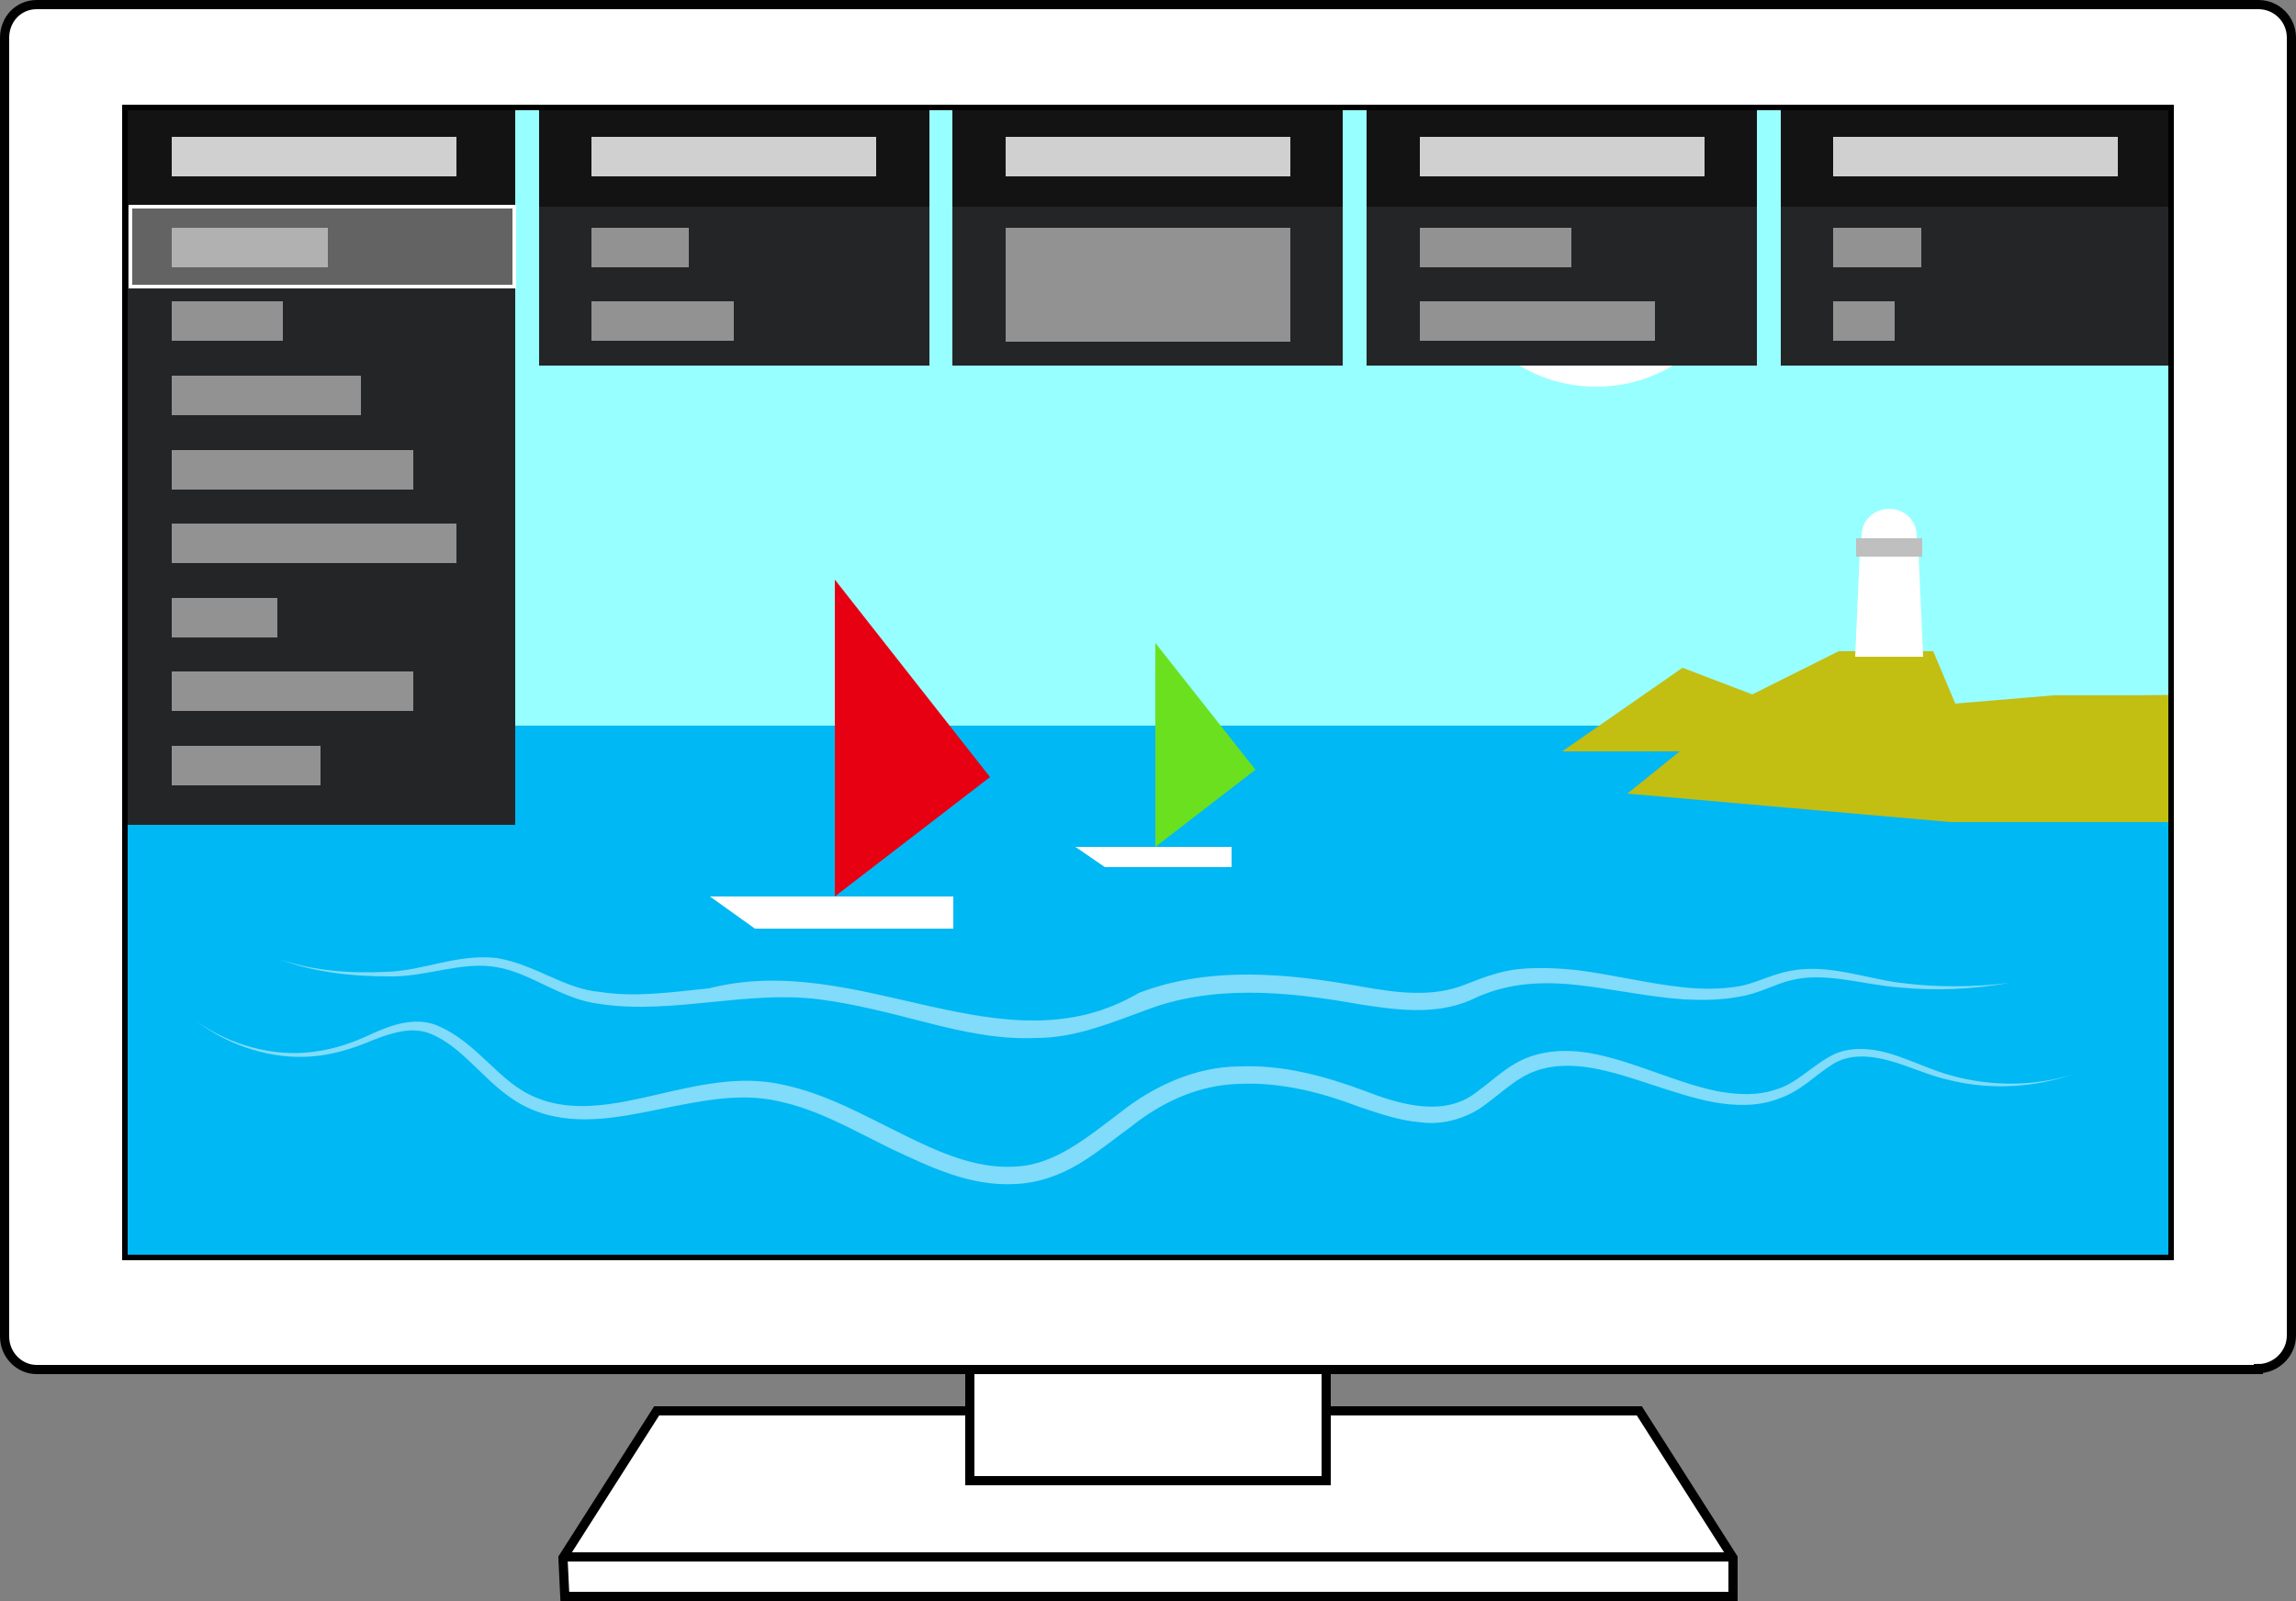
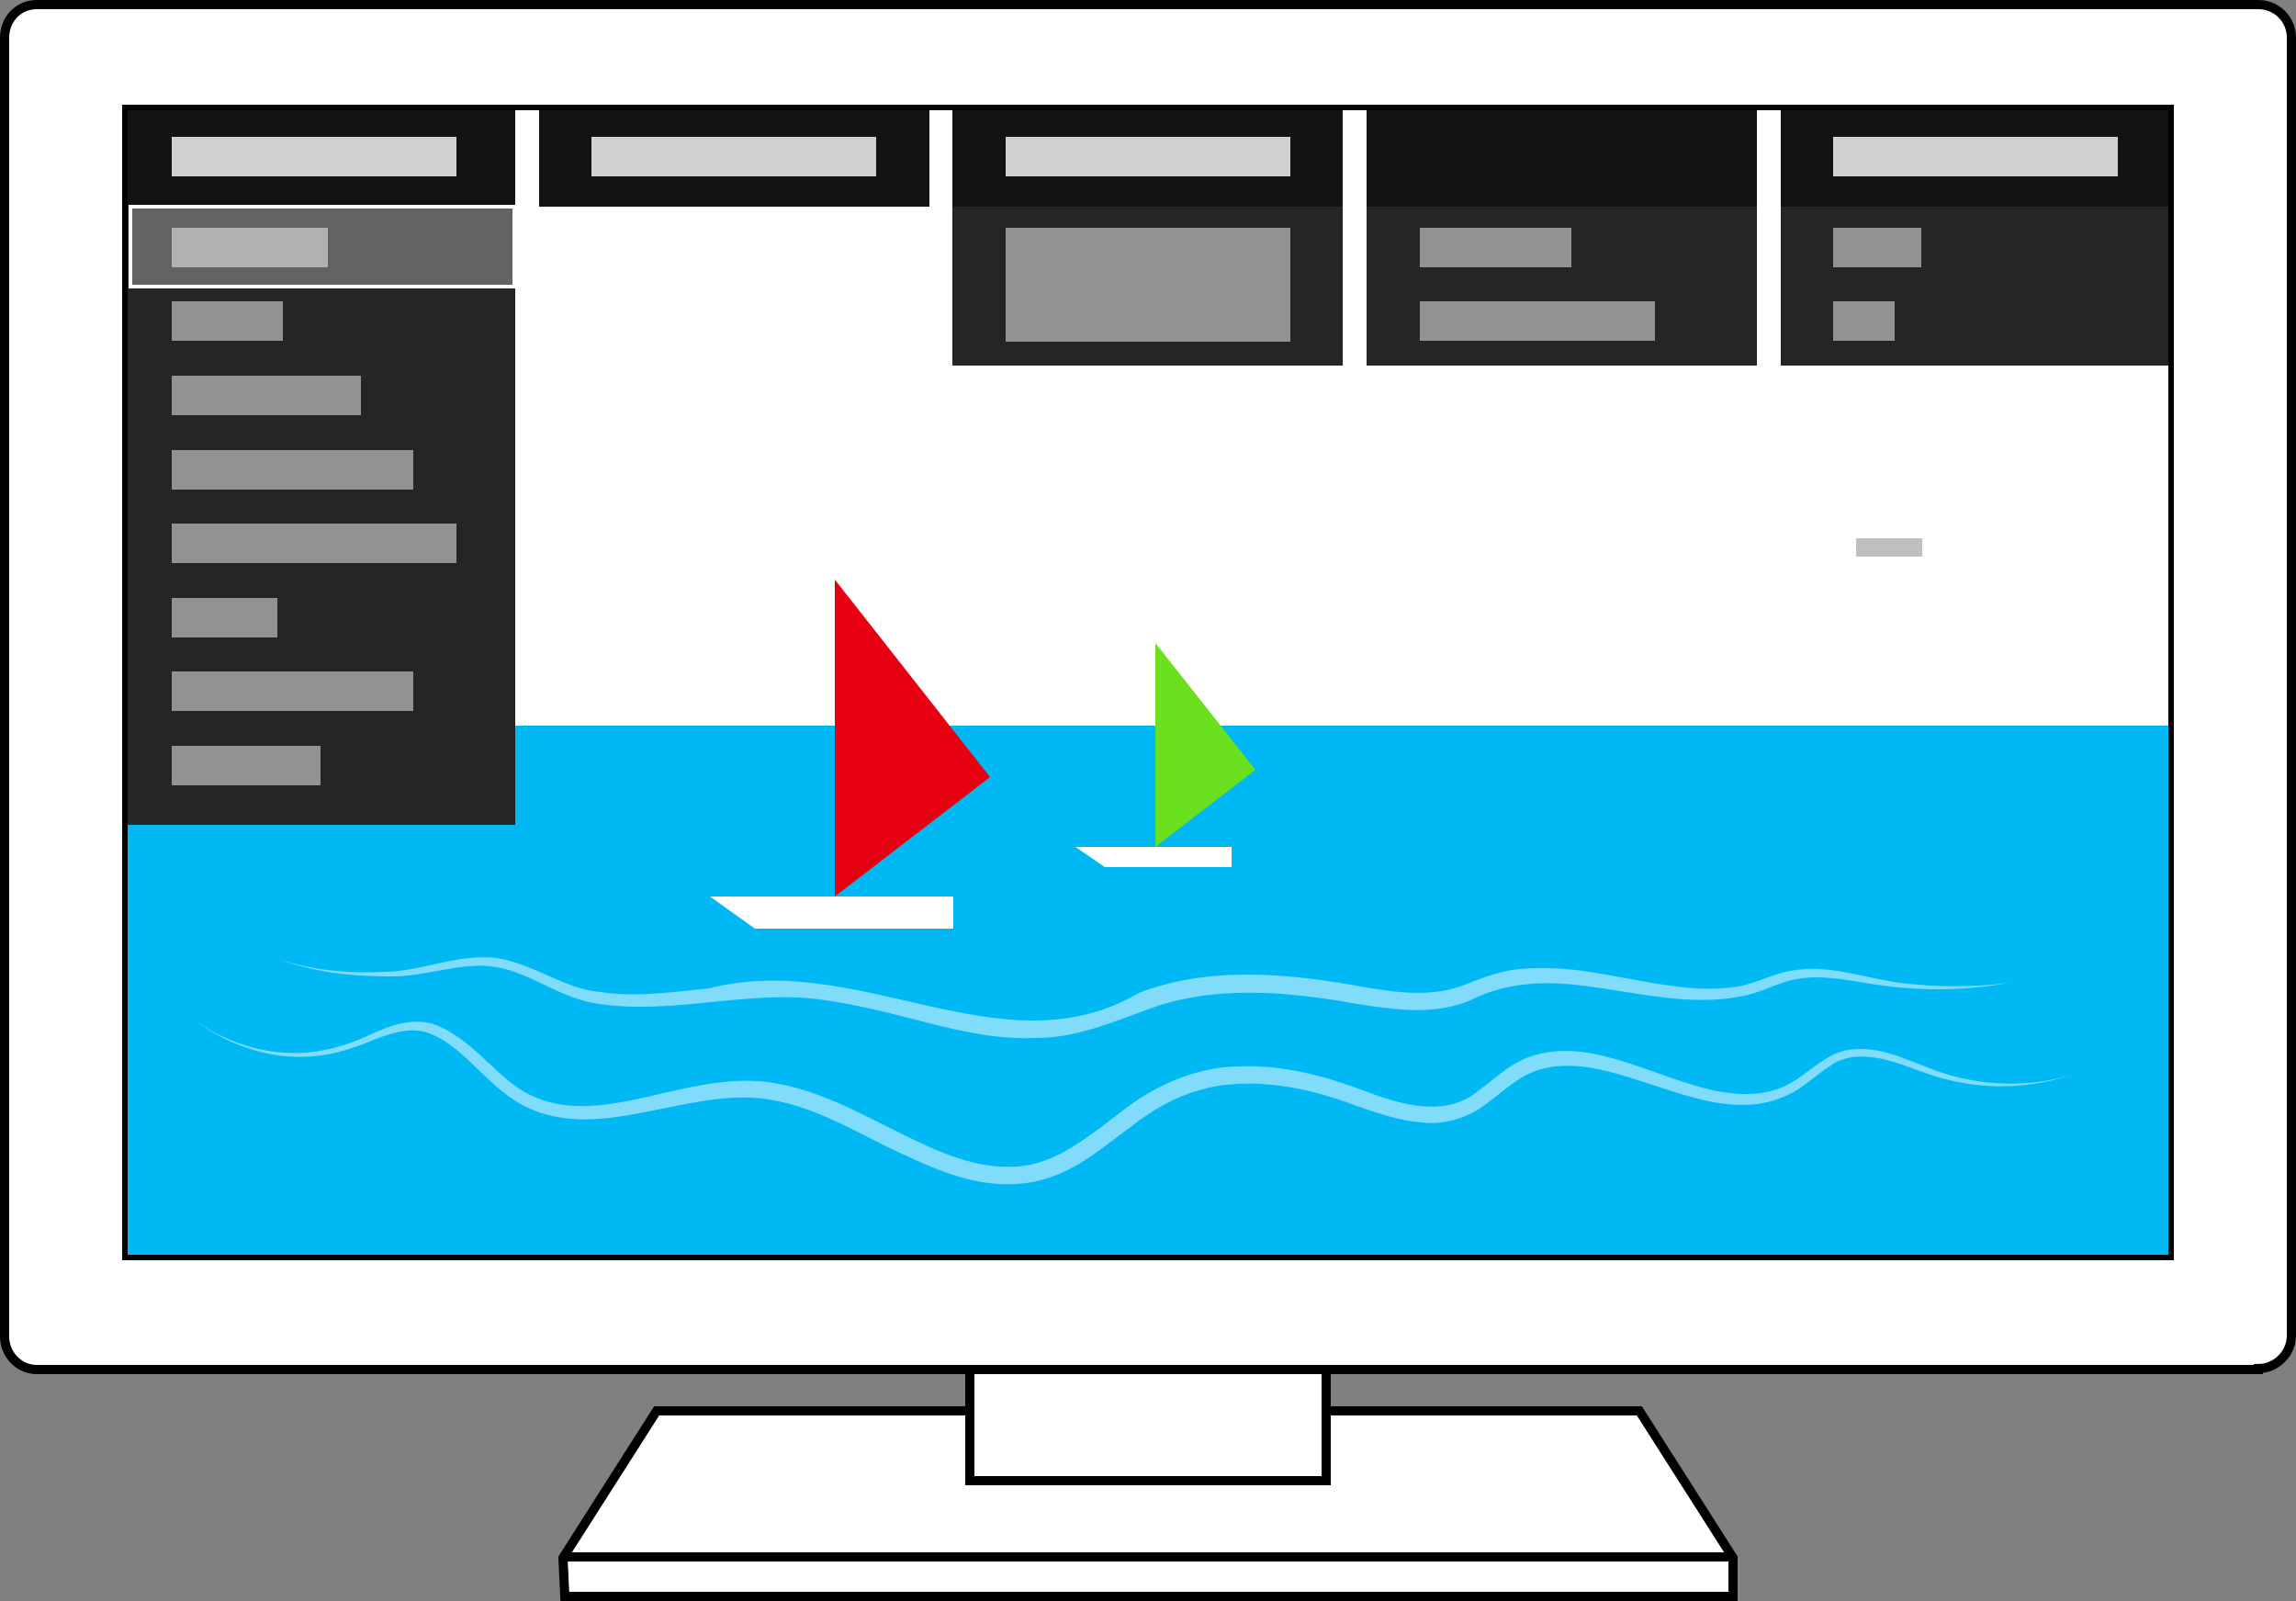
<svg xmlns="http://www.w3.org/2000/svg" xmlns:xlink="http://www.w3.org/1999/xlink" version="1.1" x="0px" y="0px" width="250px" height="174.3px" viewBox="0 0 250 174.3" style="enable-background:new 0 0 250 174.3;" xml:space="preserve">
  <rect x="0" y="0" width="250" height="174.3" fill="#808080" stroke="none" />
  <style type="text/css">

	.st0{fill:#131314;}
	.st1{fill:#E60012;}
	.st2{fill:#636363;stroke:#FFFFFF;stroke-width:0.4;stroke-miterlimit:10;}
	.st3{fill:none;stroke:#000000;}
	.st4{opacity:0.8;fill:#FFFFFF;}
	.st5{fill:none;stroke:#000000;stroke-width:0.6;stroke-miterlimit:10;}
	.st6{fill:#242527;}
	.st7{opacity:0.5;fill:#FFFFFF;}
	.st8{clip-path:url(#SVGID_2_);}
	.st9{clip-path:url(#SVGID_2_);fill:#BFBFBF;}
	.st10{fill:#FF9800;}
	.st11{fill:#FFFFFF;}
	.st12{clip-path:url(#SVGID_2_);fill:#C3BE12;}
	.st13{clip-path:url(#SVGID_2_);fill:#97FFFF;}
	.st14{fill:#6BE01F;}
	.st15{clip-path:url(#SVGID_2_);fill:#FFFFFF;}
	.st16{clip-path:url(#SVGID_2_);fill:#00B8F4;}
	.st17{opacity:0.5;clip-path:url(#SVGID_2_);fill:#FFFFFF;}

</style>
  <g id="レイヤー_1_1_">
    <path class="st11" d="M245.9,0.5H4c-2,0-3.5,1.6-3.5,3.6v141.4c0,2,1.6,3.6,3.5,3.6h101.5v4.6H71.5l-10.2,15.9l0.2,4.2h127.2v-4.2   l-10.2-15.9h-34.1h0V149h101.5c1.9,0,3.6-1.6,3.6-3.6V4.1C249.5,2.1,247.9,0.5,245.9,0.5z" />
    <g id="レイヤー_7">
      <g id="レイヤー_1">
		</g>
    </g>
    <polyline class="st3" points="144.4,153.6 178.5,153.6 188.7,169.6 188.7,173.8 61.5,173.8 61.3,169.6 71.5,153.6 105.6,153.6  " />
    <line class="st3" x1="61.5" y1="169.5" x2="188.5" y2="169.5" />
    <path class="st3" d="M245.9,149c1.9,0,3.6-1.6,3.6-3.6V4.1c0-2-1.6-3.6-3.6-3.6H4c-2,0-3.5,1.6-3.5,3.6v141.4c0,2,1.6,3.6,3.5,3.6   H245.9z" />
    <polyline class="st3" points="105.6,149 105.6,161.2 144.4,161.2 144.4,149  " />
  </g>
  <g id="レイヤー_4">
    <g>
      <defs>
        <rect id="SVGID_1_" x="13.6" y="11.7" width="222.8" height="125.2" />
      </defs>
      <clipPath id="SVGID_2_">
        <use xlink:href="#SVGID_1_" style="overflow:visible;" />
      </clipPath>
-       <rect x="8.7" y="8.6" class="st13" width="232" height="76.4" />
      <rect x="8.7" y="79" class="st16" width="232" height="64.8" />
-       <polygon class="st12" points="170.1,81.8 183.2,72.7 190.8,75.6 200.2,70.9 210.5,70.9 212.9,76.6 223.6,75.7 232.2,75.7     240.7,75.6 240.7,89.5 212.4,89.5 177.2,86.4 182.9,81.8   " />
      <g class="st8">
        <polygon class="st1" points="90.9,63.1 90.9,97.6 107.8,84.6    " />
        <polygon class="st11" points="77.3,97.6 103.8,97.6 103.8,101.1 82.2,101.1    " />
      </g>
      <g class="st8">
        <polygon class="st10" points="41.8,72.6 41.8,88 49.4,82.2    " />
        <polygon class="st11" points="35.8,88 47.6,88 47.6,89.6 38,89.6    " />
      </g>
      <g class="st8">
        <polygon class="st14" points="125.8,70 125.8,92.2 136.7,83.8    " />
        <polygon class="st11" points="117.1,92.2 134.1,92.2 134.1,94.4 120.3,94.4    " />
      </g>
      <path class="st17" d="M21.4,111.2c3.7,2.6,8.4,3.9,12.8,3.3c2.3-0.3,4.3-1,6.4-2c2-0.9,4.5-1.8,6.9-0.9c4.6,1.9,6.8,6.3,10.9,7.9    c4,1.7,8.7,0.7,13-0.3c4.4-1,9.1-2.2,13.9-1.1c4.7,1,8.7,3.3,12.8,5.3c4,2,8.2,3.9,12.5,3.6c4.3-0.2,7.8-3.2,11.4-5.9    c3.5-2.8,8.2-5,13-5c4.8-0.2,9.4,1.1,13.7,2.7c4.1,1.6,8.8,2.8,12.2,0c1.7-1.2,3.4-3,5.8-3.8c2.4-0.8,4.9-0.7,7.2-0.2    c4.6,1,8.7,3.1,13.1,4c2.2,0.4,4.4,0.5,6.4-0.2c2.1-0.6,3.6-2.3,5.7-3.5c2.1-1.3,4.8-1,7-0.3c2.2,0.7,4.2,1.7,6.4,2.3    c4.3,1.2,9.1,1.2,13.4-0.2c-4.3,1.5-9.1,1.8-13.6,0.7c-2.3-0.5-4.3-1.5-6.5-2.1c-2.1-0.6-4.5-0.8-6.3,0.4    c-1.8,1.1-3.4,2.9-5.8,3.7c-2.3,0.9-4.8,0.8-7.1,0.4c-4.6-0.9-8.8-2.9-13.1-3.7c-2.2-0.4-4.4-0.4-6.3,0.3c-2,0.7-3.5,2.2-5.4,3.6    c-1.9,1.5-4.6,2.3-7,2c-2.5-0.2-4.7-1-6.8-1.7c-4.2-1.6-8.6-2.7-13-2.5c-4.4,0.1-8.4,1.9-11.9,4.7c-1.8,1.3-3.6,2.8-5.6,4    c-2,1.2-4.4,2.1-6.9,2.2c-5,0.3-9.4-1.9-13.5-3.8c-4.1-2-8-4.3-12.3-5.2c-4.3-1-8.7,0-13.2,0.9c-4.4,0.9-9.4,1.9-13.9-0.1    c-4.5-2-6.7-6.4-10.7-8.1c-2-0.9-4.2-0.2-6.3,0.6c-2.1,0.9-4.3,1.6-6.6,1.8C29.7,115.4,25,113.9,21.4,111.2z" />
      <path class="st17" d="M30.3,104.4c3.8,1.3,7.8,1.6,11.8,1.4c4-0.1,7.7-2,12-1.5c4.2,0.7,7.4,3.4,11.3,3.7c3.8,0.6,7.8,0,11.8-0.4    c16.4-4.2,32,9.2,46.8,0.5c7.8-3,16.4-2.1,24.2-0.7c3.9,0.7,7.8,1.2,11.3-0.2c1.8-0.7,3.8-1.5,5.9-1.7c2.1-0.2,4.2-0.1,6.2,0.1    c4,0.5,7.9,1.5,11.8,1.9c2,0.2,3.9,0.2,5.8-0.1c1.9-0.3,3.6-1.3,5.7-1.7c4.2-0.8,8.1,0.8,12,1.3c3.9,0.5,8,0.5,11.9,0    c-3.9,0.7-8,0.9-12,0.5c-4-0.3-8-1.7-11.7-0.8c-1.8,0.4-3.6,1.5-5.7,1.8c-2,0.4-4.1,0.4-6.1,0.3c-4.1-0.3-8-1.2-11.9-1.6    c-4-0.4-7.7-0.1-11.3,1.7c-4,1.7-8.4,1-12.3,0.4c-7.8-1.4-15.9-2.1-23.1,0.7c-3.6,1.3-7.6,3-11.8,3c-4.2,0.2-8.2-0.7-12.1-1.7    c-3.9-1-7.7-2-11.6-2.5c-3.9-0.5-7.8-0.1-11.8,0.3c-4,0.4-8.1,0.8-12.1,0.2c-4.2-0.5-7.5-3.4-11.2-4c-3.8-0.7-7.7,1.1-11.8,1    C38.1,106.3,34,105.8,30.3,104.4z" />
      <ellipse class="st15" cx="173.8" cy="26.9" rx="15.8" ry="15.2" />
-       <path class="st15" d="M208.7,58.9h-6v-0.6c0-1.6,1.3-2.9,3-2.9l0,0c1.7,0,3,1.3,3,2.9V58.9z" />
      <polygon class="st15" points="209.4,71.5 202,71.5 202.5,60.2 208.9,60.2   " />
      <rect x="202.1" y="58.6" class="st9" width="7.2" height="2" />
    </g>
    <rect x="13.6" y="11.7" class="st0" width="42.5" height="10.8" />
    <rect x="193.9" y="11.7" class="st0" width="42.5" height="10.8" />
    <rect x="148.8" y="11.7" class="st0" width="42.5" height="10.8" />
    <rect x="103.7" y="11.7" class="st0" width="42.5" height="10.8" />
    <rect x="58.7" y="11.7" class="st0" width="42.5" height="10.8" />
    <rect x="13.6" y="22.5" class="st6" width="42.5" height="67.3" />
    <rect x="193.9" y="22.5" class="st6" width="42.5" height="17.3" />
    <rect x="148.8" y="22.5" class="st6" width="42.5" height="17.3" />
    <rect x="103.7" y="22.5" class="st6" width="42.5" height="17.3" />
-     <rect x="58.7" y="22.5" class="st6" width="42.5" height="17.3" />
    <rect x="18.7" y="14.9" class="st4" width="31" height="4.3" />
    <rect x="199.6" y="14.9" class="st4" width="31" height="4.3" />
-     <rect x="154.6" y="14.9" class="st4" width="31" height="4.3" />
    <rect x="109.5" y="14.9" class="st4" width="31" height="4.3" />
    <rect x="64.4" y="14.9" class="st4" width="31" height="4.3" />
    <rect x="14.2" y="22.5" class="st2" width="41.8" height="8.7" />
    <rect x="18.7" y="24.8" class="st7" width="17" height="4.3" />
    <rect x="199.6" y="24.8" class="st7" width="9.6" height="4.3" />
    <rect x="154.6" y="24.8" class="st7" width="16.5" height="4.3" />
    <rect x="109.5" y="24.8" class="st7" width="31" height="12.4" />
    <rect x="64.4" y="24.8" class="st7" width="10.6" height="4.3" />
    <rect x="18.7" y="32.8" class="st7" width="12.1" height="4.3" />
    <rect x="18.7" y="40.9" class="st7" width="20.6" height="4.3" />
    <rect x="18.7" y="49" class="st7" width="26.3" height="4.3" />
    <rect x="18.7" y="57" class="st7" width="31" height="4.3" />
    <rect x="18.7" y="65.1" class="st7" width="11.5" height="4.3" />
    <rect x="18.7" y="73.1" class="st7" width="26.3" height="4.3" />
    <rect x="18.7" y="81.2" class="st7" width="16.2" height="4.3" />
    <rect x="199.6" y="32.8" class="st7" width="6.7" height="4.3" />
    <rect x="154.6" y="32.8" class="st7" width="25.6" height="4.3" />
    <rect x="64.4" y="32.8" class="st7" width="15.5" height="4.3" />
    <rect x="13.6" y="11.7" class="st5" width="222.8" height="125.2" />
  </g>
</svg>